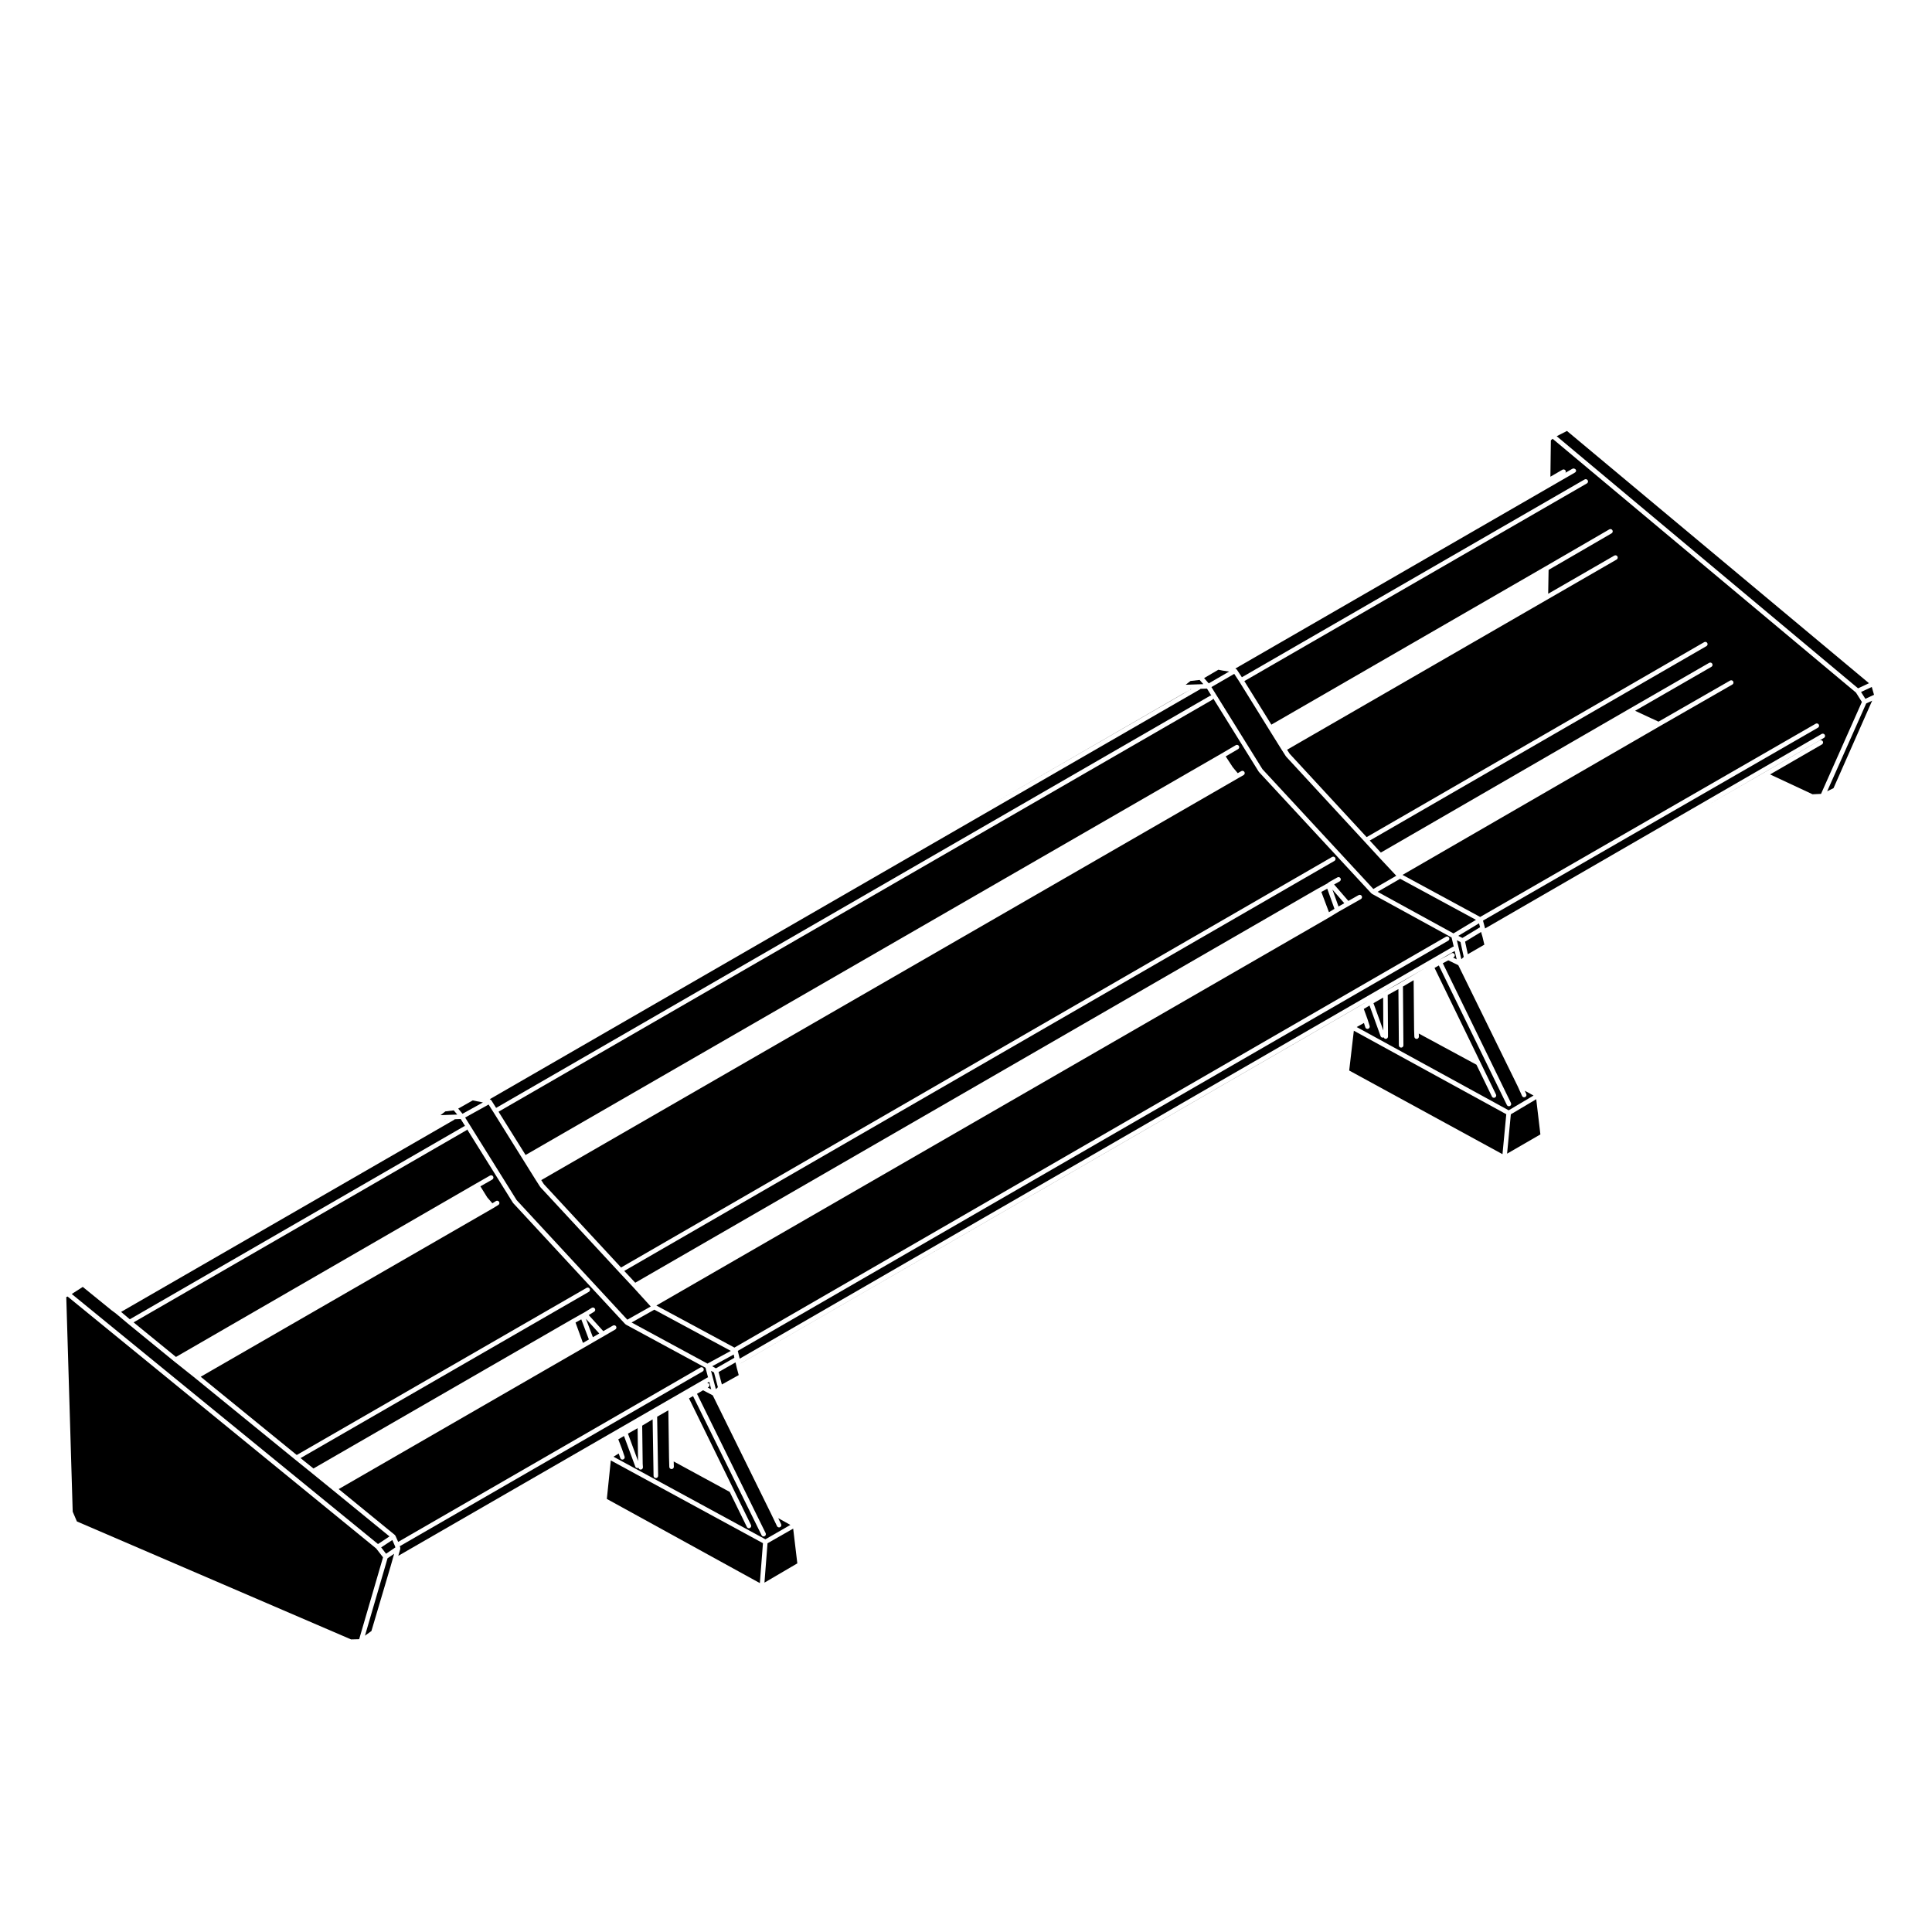
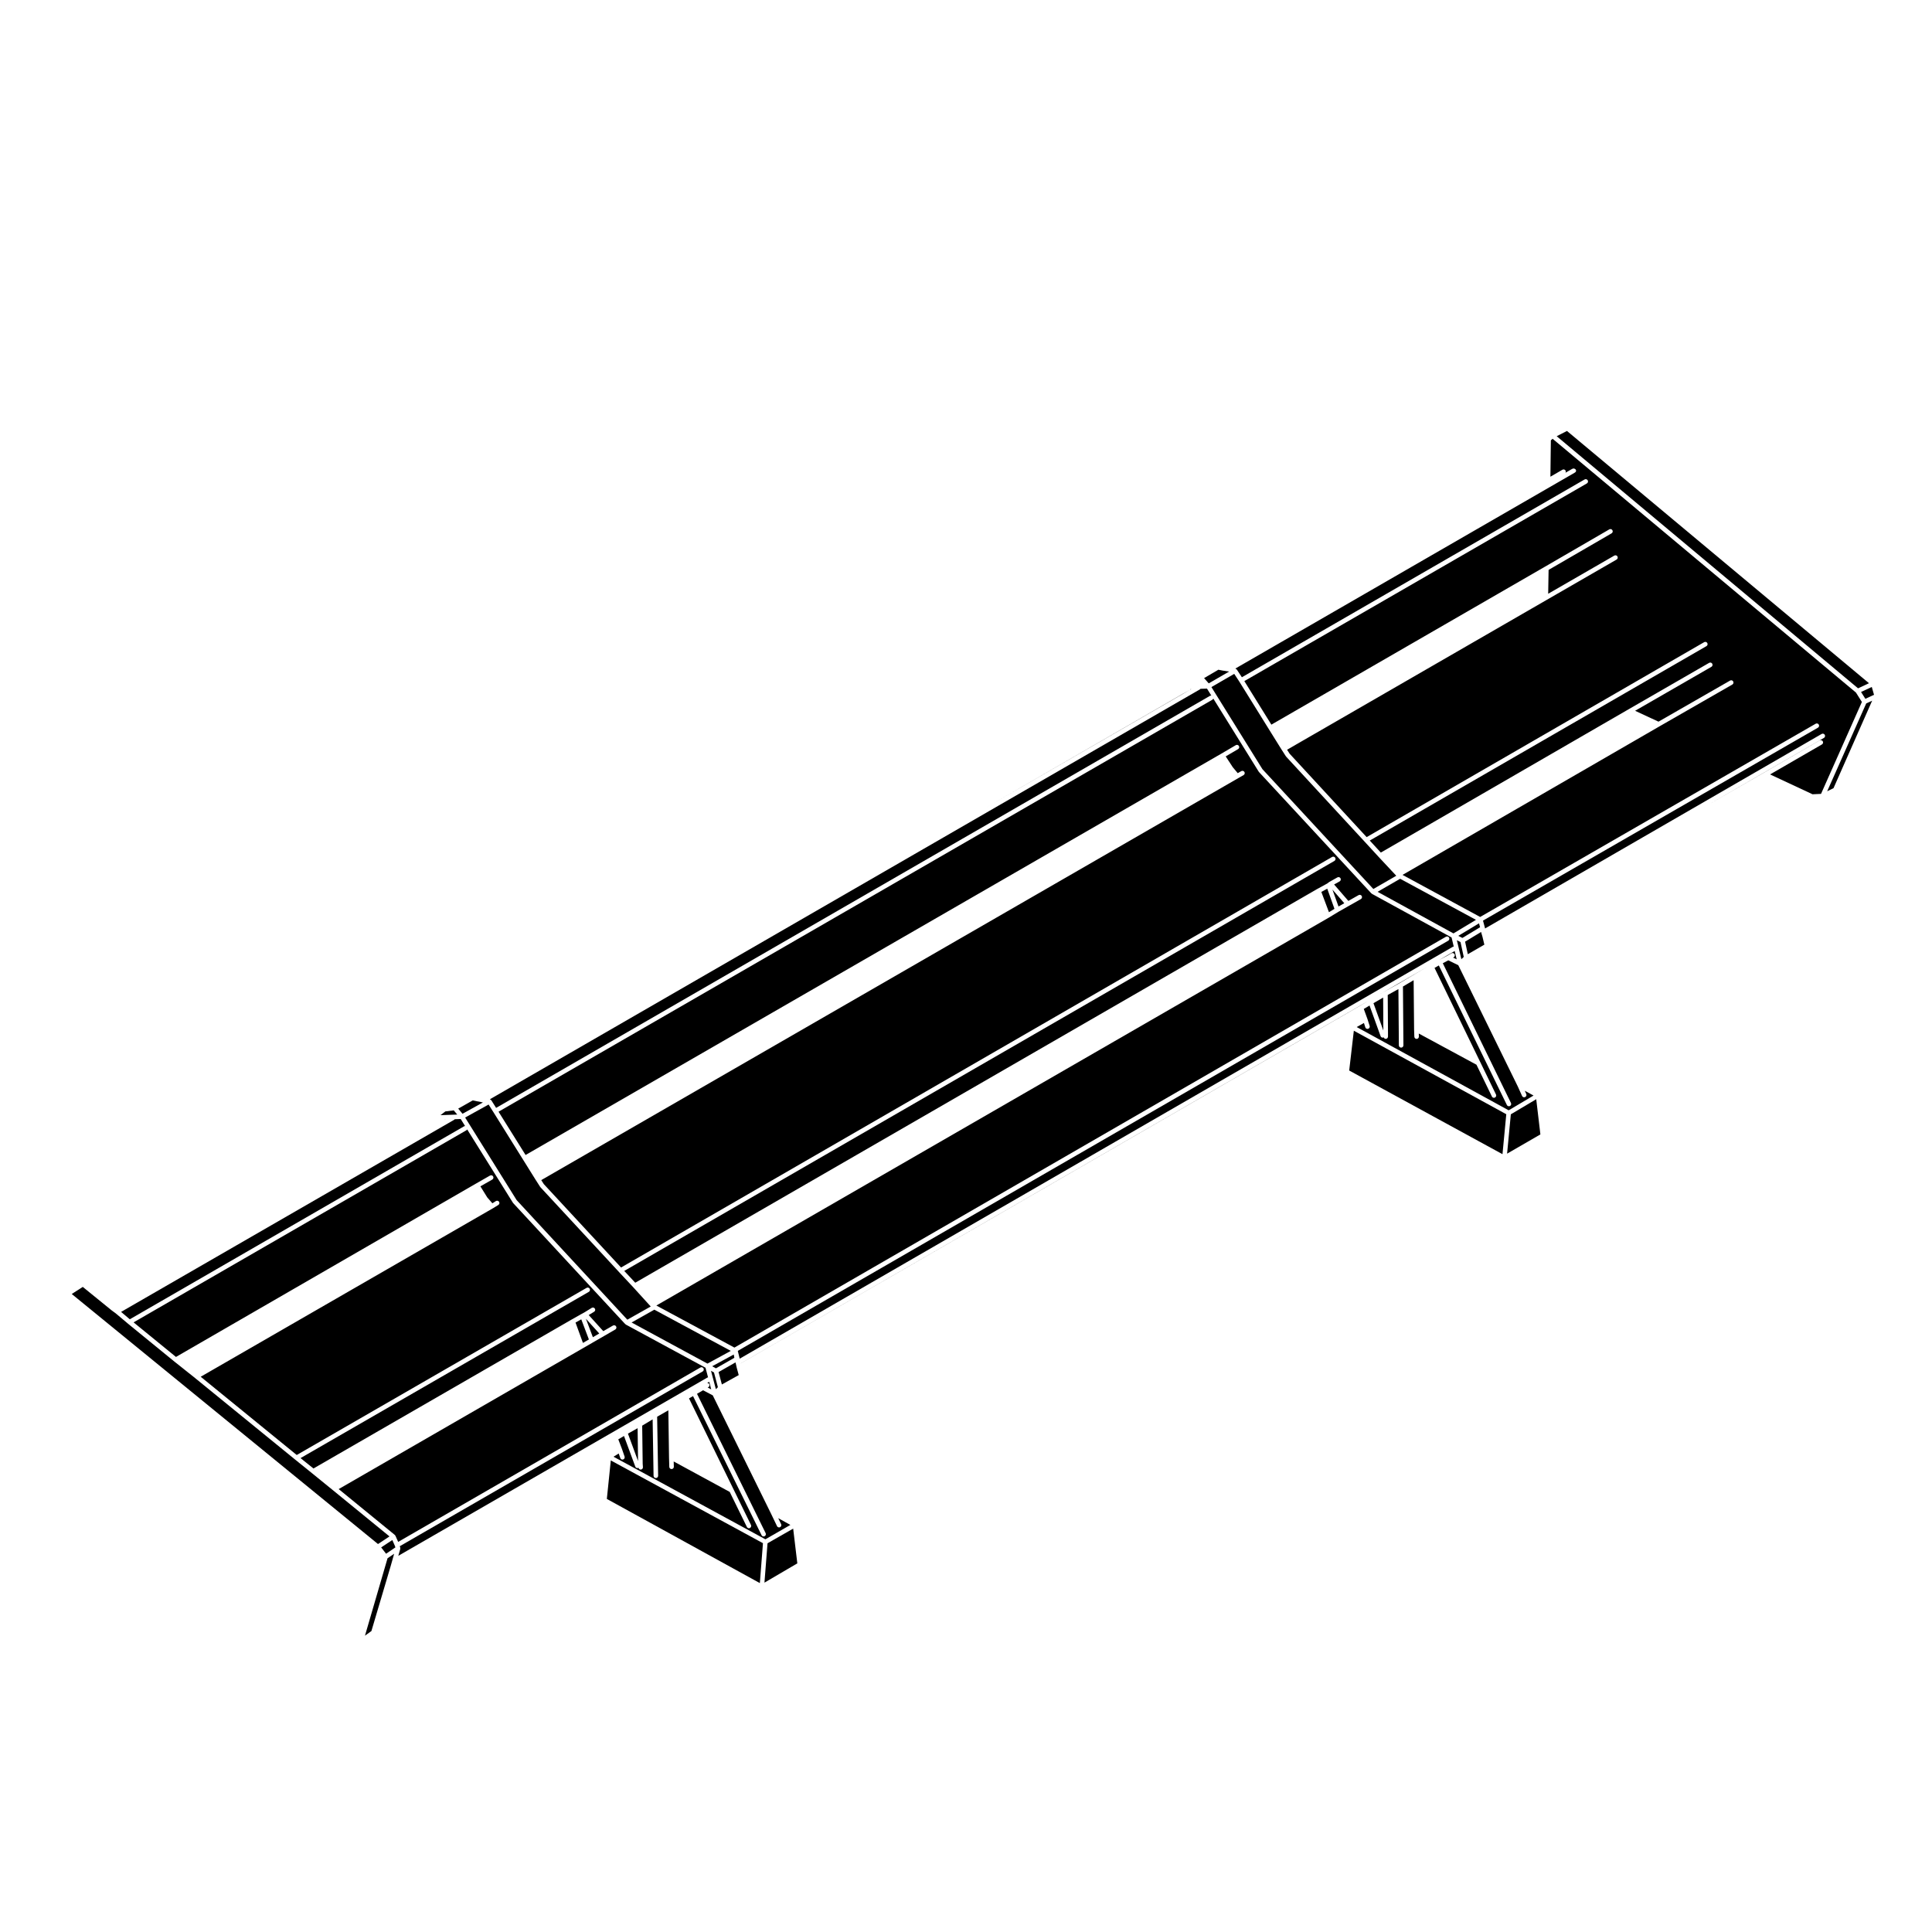
<svg xmlns="http://www.w3.org/2000/svg" fill="#000000" width="800px" height="800px" version="1.1" viewBox="144 144 512 512">
  <g>
    <path d="m267.04 442.45c0.07-0.039 0.145-0.016 0.215-0.031l-1.164-1.867-1.594 0.059c-0.035 0.035-0.047 0.09-0.09 0.117l-88.324 50.941 2.316 1.953z" />
    <path d="m262.04 440.69-0.098 0.004c-0.02 0.031-0.031 0.059-0.059 0.086z" />
    <path d="m247.22 551.17-14.902-12.176-5.695-4.633-4.426-3.57-26.453-21.555v-0.004l-5.551-4.418v-0.004h-0.004l-12.234-9.988v-0.008h-0.004l-3.293-2.766-0.973-0.711-0.008-0.016-0.02-0.004-7.723-6.273-2.922 1.879 81.16 66.262z" />
    <path d="m280.92 462.05 29.328 31.68 6.203-3.496-4.66-5.125-3.762-4.023v-0.004l-20.832-22.48-0.02-0.062-0.043-0.027-1.059-1.656-0.008-0.004-3.504-5.617v-0.004l-0.012-0.012v-0.004l-7.789-12.48-0.016-0.016v-0.004l-1.262-2.004-6.219 3.449z" />
-     <path d="m164.38 547.2 72.66 31.262 2.141-0.055 6.328-21.699-1.816-2.344-81.781-66.773-0.348 0.145 1.703 56.875z" />
    <path d="m264.25 438.26-2.223 0.273-1.289 0.996 4.434-0.156z" />
    <path d="m271.98 436.16-1.645-0.324-0.004-0.008-1.039-0.215-3.859 2.18 1.137 1.367z" />
-     <path d="m273.82 435.32c0.004 0 0.012 0.004 0.02 0.004 0.074 0.023 0.121 0.086 0.188 0.133 0.059 0.047 0.137 0.066 0.172 0.125h0.004l0.016 0.031 1.254 1.988 189.21-109.21c0.105-0.059 0.227-0.051 0.332-0.047l-1.152-1.859-1.734 0.059c-0.035 0.035-0.039 0.09-0.09 0.117l-188.27 108.65 0.043 0.012v0z" />
+     <path d="m273.82 435.32c0.004 0 0.012 0.004 0.02 0.004 0.074 0.023 0.121 0.086 0.188 0.133 0.059 0.047 0.137 0.066 0.172 0.125h0.004l0.016 0.031 1.254 1.988 189.21-109.21c0.105-0.059 0.227-0.051 0.332-0.047l-1.152-1.859-1.734 0.059c-0.035 0.035-0.039 0.09-0.09 0.117v0z" />
    <path d="m536.54 391.12-0.027-0.141-4.25 2.566 0.723 3.332 4.383-2.535-0.492-2.066-0.324-1.102v-0.023z" />
    <path d="m457.48 327.85-54.434 31.457 56.316-32.496z" />
    <path d="m638.34 329.19 2.293-1.07-0.59-2.066-2.848 1.324z" />
    <path d="m552.22 444.63-1.102-9.328-6.731 4-0.992 10.43z" />
    <path d="m639.3 325.06-80.035-66.852-2.727 1.391 79.867 66.816z" />
    <path d="m547.91 434.79c-0.238 0-0.453-0.133-0.551-0.359l-1.125-2.5-15.773-32.145-2.644-1.289-1.461 0.77 18.062 37.035c0.145 0.301 0.023 0.66-0.277 0.805-0.09 0.039-0.176 0.059-0.266 0.059-0.227 0-0.438-0.121-0.539-0.332l-18.035-36.98-1.133 0.656 12.113 24.953h0.004l4.168 8.594c0.145 0.301 0.02 0.664-0.281 0.805-0.086 0.047-0.172 0.066-0.262 0.066-0.227 0-0.441-0.125-0.543-0.344l-4.09-8.422-15.289-8.266 0.031 0.797c0.012 0.332-0.25 0.613-0.578 0.629h-0.023c-0.324 0-0.594-0.258-0.605-0.586l-0.066-1.855s0.004 0 0.004-0.004-0.004-0.004-0.004-0.004l-0.121-13.109-2.832 1.672 0.125 15.586c0 0.332-0.266 0.609-0.598 0.609h-0.004c-0.328 0-0.605-0.266-0.605-0.598l-0.121-14.918-2.832 1.57 0.07 10.16h-0.004c0 0.004 0.004 0.004 0.004 0.004v0.863c0 0.328-0.277 0.605-0.609 0.605-0.262 0-0.441-0.188-0.523-0.422-0.023 0.016-0.035 0.047-0.059 0.055-0.066 0.023-0.133 0.035-0.203 0.035-0.25 0-0.484-0.145-0.57-0.395l-2.926-8.113-1.523 0.902 0.953 2.625v0.02s0.012 0 0.012 0.012l0.59 1.848c0.102 0.312-0.082 0.66-0.395 0.754-0.059 0.02-0.121 0.031-0.188 0.031-0.258 0-0.492-0.16-0.57-0.422l-0.363-1.145-1.914 1.082 40.27 22.062 6.594-3.914-2.324-1.27 0.395 0.875c0.137 0.309 0 0.66-0.309 0.797-0.082 0.039-0.172 0.055-0.254 0.055z" />
    <path d="m531.91 397.6-0.859-3.941-0.969-0.484 1.195 5.016z" />
    <path d="m629.9 352.87 10.242-23.184-1.578 0.734-10.344 23.27z" />
-     <path d="m461.91 324.19-2.422 0.277-1.27 1 4.68-0.16z" />
    <path d="m459.69 326.63-0.168 0.004c-0.039 0.055-0.059 0.125-0.121 0.16z" />
    <path d="m594.79 358.38 16.691-9.621 14.746-8.531c0.289-0.168 0.66-0.07 0.828 0.223 0.168 0.289 0.07 0.656-0.215 0.828l-13.75 7.949 11.246 5.262 2.254-0.105 10.828-24.359-1.57-2.488-80.391-67.258-0.465 0.406-0.121 9.645 3.184-1.844c0.289-0.172 0.66-0.07 0.828 0.215 0.109 0.195 0.07 0.402-0.035 0.586l1.855-1.066c0.051-0.023 0.105-0.004 0.156-0.02 0.055-0.016 0.09-0.059 0.141-0.059h0.066c0.031 0 0.039 0.023 0.066 0.023 0.031 0.004 0.051 0.02 0.074 0.031 0.262 0.07 0.473 0.266 0.473 0.551 0 0.23-0.156 0.398-0.352 0.5-0.012 0.004-0.012 0.02-0.02 0.023l-89.938 51.906 0.059 0.016c0.074 0.02 0.109 0.09 0.172 0.137 0.059 0.039 0.125 0.051 0.172 0.117l1.34 2.031 90.82-52.414c0.293-0.168 0.66-0.07 0.828 0.223 0.168 0.289 0.07 0.66-0.223 0.828l-90.773 52.383 7.164 11.539 72.559-41.891h0.004l16.988-9.855c0.289-0.172 0.66-0.07 0.828 0.223 0.168 0.289 0.07 0.656-0.223 0.828l-16.691 9.684-0.109 6.324 17.527-10.113c0.293-0.16 0.66-0.07 0.828 0.223 0.16 0.293 0.066 0.66-0.223 0.828l-18.449 10.645-68.879 39.754 0.691 1.074 20.395 22.086 89.445-51.664c0.293-0.168 0.664-0.07 0.828 0.223 0.168 0.289 0.07 0.66-0.223 0.828l-89.223 51.52 2.934 3.188 65.773-38.043 21.227-12.234c0.293-0.168 0.66-0.07 0.828 0.223 0.168 0.289 0.07 0.66-0.223 0.828l-20.219 11.648 6.195 2.883 18.973-10.887c0.289-0.168 0.66-0.07 0.82 0.223 0.168 0.293 0.066 0.66-0.223 0.828l-19.215 11.027h-0.004l-0.016 0.012-68.164 39.406 20.57 11.148 88.914-51.207c0.289-0.168 0.66-0.07 0.828 0.223 0.168 0.293 0.066 0.66-0.227 0.828l-88.762 51.121 0.504 1.891c0 0.004-0.012 0.016-0.004 0.02 0 0.004 0.012 0.012 0.016 0.016l0.031 0.16 89.195-51.551c0.293-0.168 0.664-0.066 0.828 0.223 0.168 0.293 0.07 0.66-0.223 0.828z" />
    <path d="m469.73 321.97-0.035-0.004-1.68-0.258h-0.004l-0.023-0.004-1.105-0.219-3.789 2.219 1.234 1.395z" />
    <path d="m472.41 324.6-1.328-2.019-6.043 3.5 13.527 21.77 29.387 31.742 6.074-3.508-4.648-4.969-3.773-4.106-20.754-22.48-0.023-0.059-0.043-0.023-1.062-1.656v-0.004h-0.008l-3.5-5.621-0.012-0.02z" />
    <path d="m543.18 439.28-40.398-22.129-1.23 10.547 40.625 22.172z" />
    <path d="m506.79 409.15-166.49 96.156v0.012l164.06-94.734z" />
    <path d="m242.43 576.24 5.094-17.191 0.465-1.633v-0.008l0.465-1.645-1.75 1.191-5.984 20.52z" />
    <path d="m248.66 553.69-0.691-1.566-2.957 1.953 1.301 1.68 2.469-1.68z" />
    <path d="m509.07 380.34 20.109 11.023 5.969-3.594-20.094-10.887z" />
    <path d="m353.46 548.12-3.223-1.793 0.766 1.586c0.145 0.309 0.016 0.664-0.281 0.805-0.086 0.047-0.172 0.059-0.262 0.059-0.223 0-0.441-0.121-0.543-0.336l-1.586-3.305-15.445-31.355-2.57-1.344-1.602 0.938 18.191 36.926c0.145 0.301 0.023 0.66-0.277 0.805-0.086 0.051-0.176 0.07-0.266 0.07-0.223 0-0.438-0.125-0.539-0.336l-18.164-36.859-1.066 0.605 11.789 24.078 4.629 9.457c0.145 0.309 0.02 0.664-0.277 0.812-0.086 0.047-0.176 0.066-0.266 0.066-0.223 0-0.438-0.125-0.543-0.344l-4.543-9.281-14.848-8.07 0.039 1.395c0.012 0.332-0.25 0.609-0.586 0.621h-0.016c-0.328 0-0.594-0.258-0.605-0.578l-0.07-2.449v-0.012l-0.18-12.535-2.969 1.699 0.262 15.645c0 0.332-0.262 0.609-0.594 0.613h-0.012c-0.328 0-0.598-0.266-0.605-0.59l-0.246-14.965-2.769 1.668 0.133 10.078 0.066 0.918c0.02 0.328-0.227 0.621-0.559 0.645h-0.047c-0.293 0-0.523-0.223-0.574-0.508-0.031 0.02-0.039 0.059-0.074 0.074-0.07 0.023-0.141 0.035-0.211 0.035-0.246 0-0.48-0.145-0.562-0.395l-2.992-8.113-1.512 0.891 1.004 2.625v0.016c0 0.004 0.004 0.004 0.004 0.004l0.66 1.918c0.109 0.312-0.059 0.66-0.371 0.766-0.066 0.023-0.133 0.039-0.195 0.039-0.25 0-0.484-0.156-0.57-0.414l-0.418-1.199-1.379 0.848 40.25 21.887z" />
    <path d="m334.25 511.62-1.035-3.902-0.789-0.434 1.293 4.875z" />
    <path d="m339.77 508.41-0.539-1.992v-0.016l-0.004-0.016-0.262-1.168-0.051-0.164-4.484 2.551 0.875 3.297z" />
    <path d="m525.27 398.47-0.004 0.004h0.004z" />
    <path d="m510.85 406.81 0.004-0.004 4.016-2.238 4.035-2.383v-0.004l3.719-2.176-13.75 7.934 1.973-1.129z" />
    <path d="m510.6 417.1-0.051-8.73-2.566 1.48z" />
    <path d="m530.45 392.01 1.098 0.555 4.688-2.836-0.277-1.035z" />
    <path d="m354.2 549.1-6.797 3.883-0.816 10.434 8.711-5.109z" />
    <path d="m529.09 397.77 0.945 0.465-0.523-2.207-4.176 2.414 2.18-1.152 1.113-0.648c0.289-0.176 0.66-0.074 0.828 0.211 0.172 0.289 0.082 0.66-0.211 0.828z" />
    <path d="m309.43 480.81 2.918 3.125 180.77-104.37h0.012c0.004 0 0 0 0.004-0.004l2.606-1.43 0.5-0.379c0.012-0.012 0.031-0.004 0.039-0.012 0.02-0.004 0.02-0.023 0.031-0.031l2.117-1.188c0.289-0.168 0.66-0.059 0.82 0.23 0.16 0.293 0.066 0.66-0.23 0.828l-1.465 0.82 3.777 4.352 2.715-1.535c0.289-0.16 0.66-0.066 0.828 0.227 0.156 0.293 0.059 0.66-0.23 0.828l-3.043 1.719h-0.004l-2.891 1.641-2.508 1.523h-0.004c-0.004 0 0 0-0.004 0.004l-178.25 102.82 20.691 11.148 188.56-108.88c0.293-0.16 0.66-0.066 0.828 0.223 0.16 0.293 0.066 0.66-0.223 0.828l-188.27 108.7 0.504 2.066 189.02-109.17c0.07-0.039 0.137-0.016 0.211-0.031l-0.574-2.418-21.113-11.574c-0.031-0.016-0.039-0.059-0.066-0.082-0.023-0.02-0.066-0.012-0.09-0.039l-29.754-32.133c-0.02-0.02-0.016-0.047-0.023-0.066-0.012-0.016-0.035-0.012-0.051-0.023l-12.051-19.402c-0.051 0.109-0.109 0.227-0.227 0.297l-189.19 109.19 7.164 11.473 184.38-106.36h0.004l3.828-2.246c0.289-0.172 0.66-0.074 0.828 0.215 0.168 0.289 0.074 0.656-0.215 0.828l-3.285 1.93 1.879 2.875 1.309 1.566 0.945-0.539c0.293-0.16 0.66-0.059 0.828 0.227 0.168 0.293 0.066 0.66-0.227 0.828l-1.379 0.789-184.74 106.54 0.691 1.082 20.461 22.082 188.43-108.8c0.297-0.168 0.66-0.066 0.828 0.223 0.168 0.289 0.07 0.66-0.215 0.828z" />
    <path d="m346.19 552.96-40.32-21.93-1.051 10.203 40.551 22.305z" />
    <path d="m302.81 497.39-3.539-3.906 1.848 4.887z" />
    <path d="m331.51 509.04c0.039-0.023 0.086-0.004 0.133-0.016l-0.676-2.559-21.125-11.445c-0.031-0.016-0.039-0.059-0.066-0.086-0.023-0.02-0.066-0.012-0.09-0.039l-29.691-32.066c-0.016-0.02-0.012-0.047-0.023-0.07-0.012-0.012-0.035-0.004-0.047-0.02l-12.121-19.441c-0.051 0.07-0.074 0.156-0.156 0.207l-88.246 50.934 11.23 9.164 79.52-45.949 3.703-2.117c0.293-0.16 0.66-0.07 0.828 0.227 0.168 0.289 0.066 0.66-0.223 0.828l-3.152 1.797 1.82 2.934 1.355 1.559 0.945-0.59c0.281-0.176 0.656-0.09 0.832 0.195 0.176 0.289 0.09 0.66-0.195 0.836l-1.387 0.855c0 0.004-0.004 0.004-0.012 0.004 0 0.004 0 0.004-0.004 0.004l-77.473 44.664 25.449 20.738 76.805-44.289c0.293-0.168 0.66-0.07 0.828 0.223 0.168 0.293 0.07 0.66-0.223 0.828l-76.402 44.059 3.422 2.754 68.414-39.469 2.578-1.457h0.004l0.727-0.395 2.023-1.246c0.293-0.172 0.66-0.086 0.832 0.203 0.176 0.289 0.086 0.656-0.203 0.828l-1.43 0.875 3.863 4.262 2.57-1.48c0.289-0.16 0.656-0.066 0.828 0.223 0.168 0.293 0.066 0.66-0.223 0.828l-2.977 1.723-2.977 1.715v0.004l-2.641 1.523-64.703 37.32 14.863 12.141c0.023 0.02 0.02 0.059 0.047 0.082 0.02 0.023 0.059 0.031 0.082 0.055 0.012 0.016 0 0.035 0.012 0.055 0.012 0.016 0.031 0.02 0.039 0.035l0.719 1.629 80.086-46.211c0.289-0.168 0.656-0.07 0.828 0.215 0.168 0.297 0.066 0.66-0.223 0.828l-80.258 46.309 0.121 0.398c0.016 0.055-0.016 0.102-0.016 0.145 0.004 0.059 0.023 0.105 0.016 0.168 0 0.012 0.004 0.02 0 0.031l-0.516 1.805z" />
    <path d="m500.25 383.36-3.144-3.617 1.613 4.492z" />
    <path d="m296.52 494.49 1.965 5.391 1.578-0.906-2.019-5.336z" />
    <path d="m494.17 380.37 2.016 5.371 1.461-0.887-1.91-5.348z" />
    <path d="m331.54 511.71 0.941 0.492-0.527-2.016-0.59 0.344c0.227-0.031 0.457 0.035 0.578 0.246 0.172 0.289 0.074 0.66-0.211 0.828z" />
    <path d="m313.09 531.19-0.117-8.703-2.562 1.438z" />
    <path d="m331.48 505.37 6.191-3.371-20.27-10.922-6.023 3.398z" />
    <path d="m338.45 502.96-5.715 3.109 0.992 0.555 4.883-2.793z" />
  </g>
</svg>